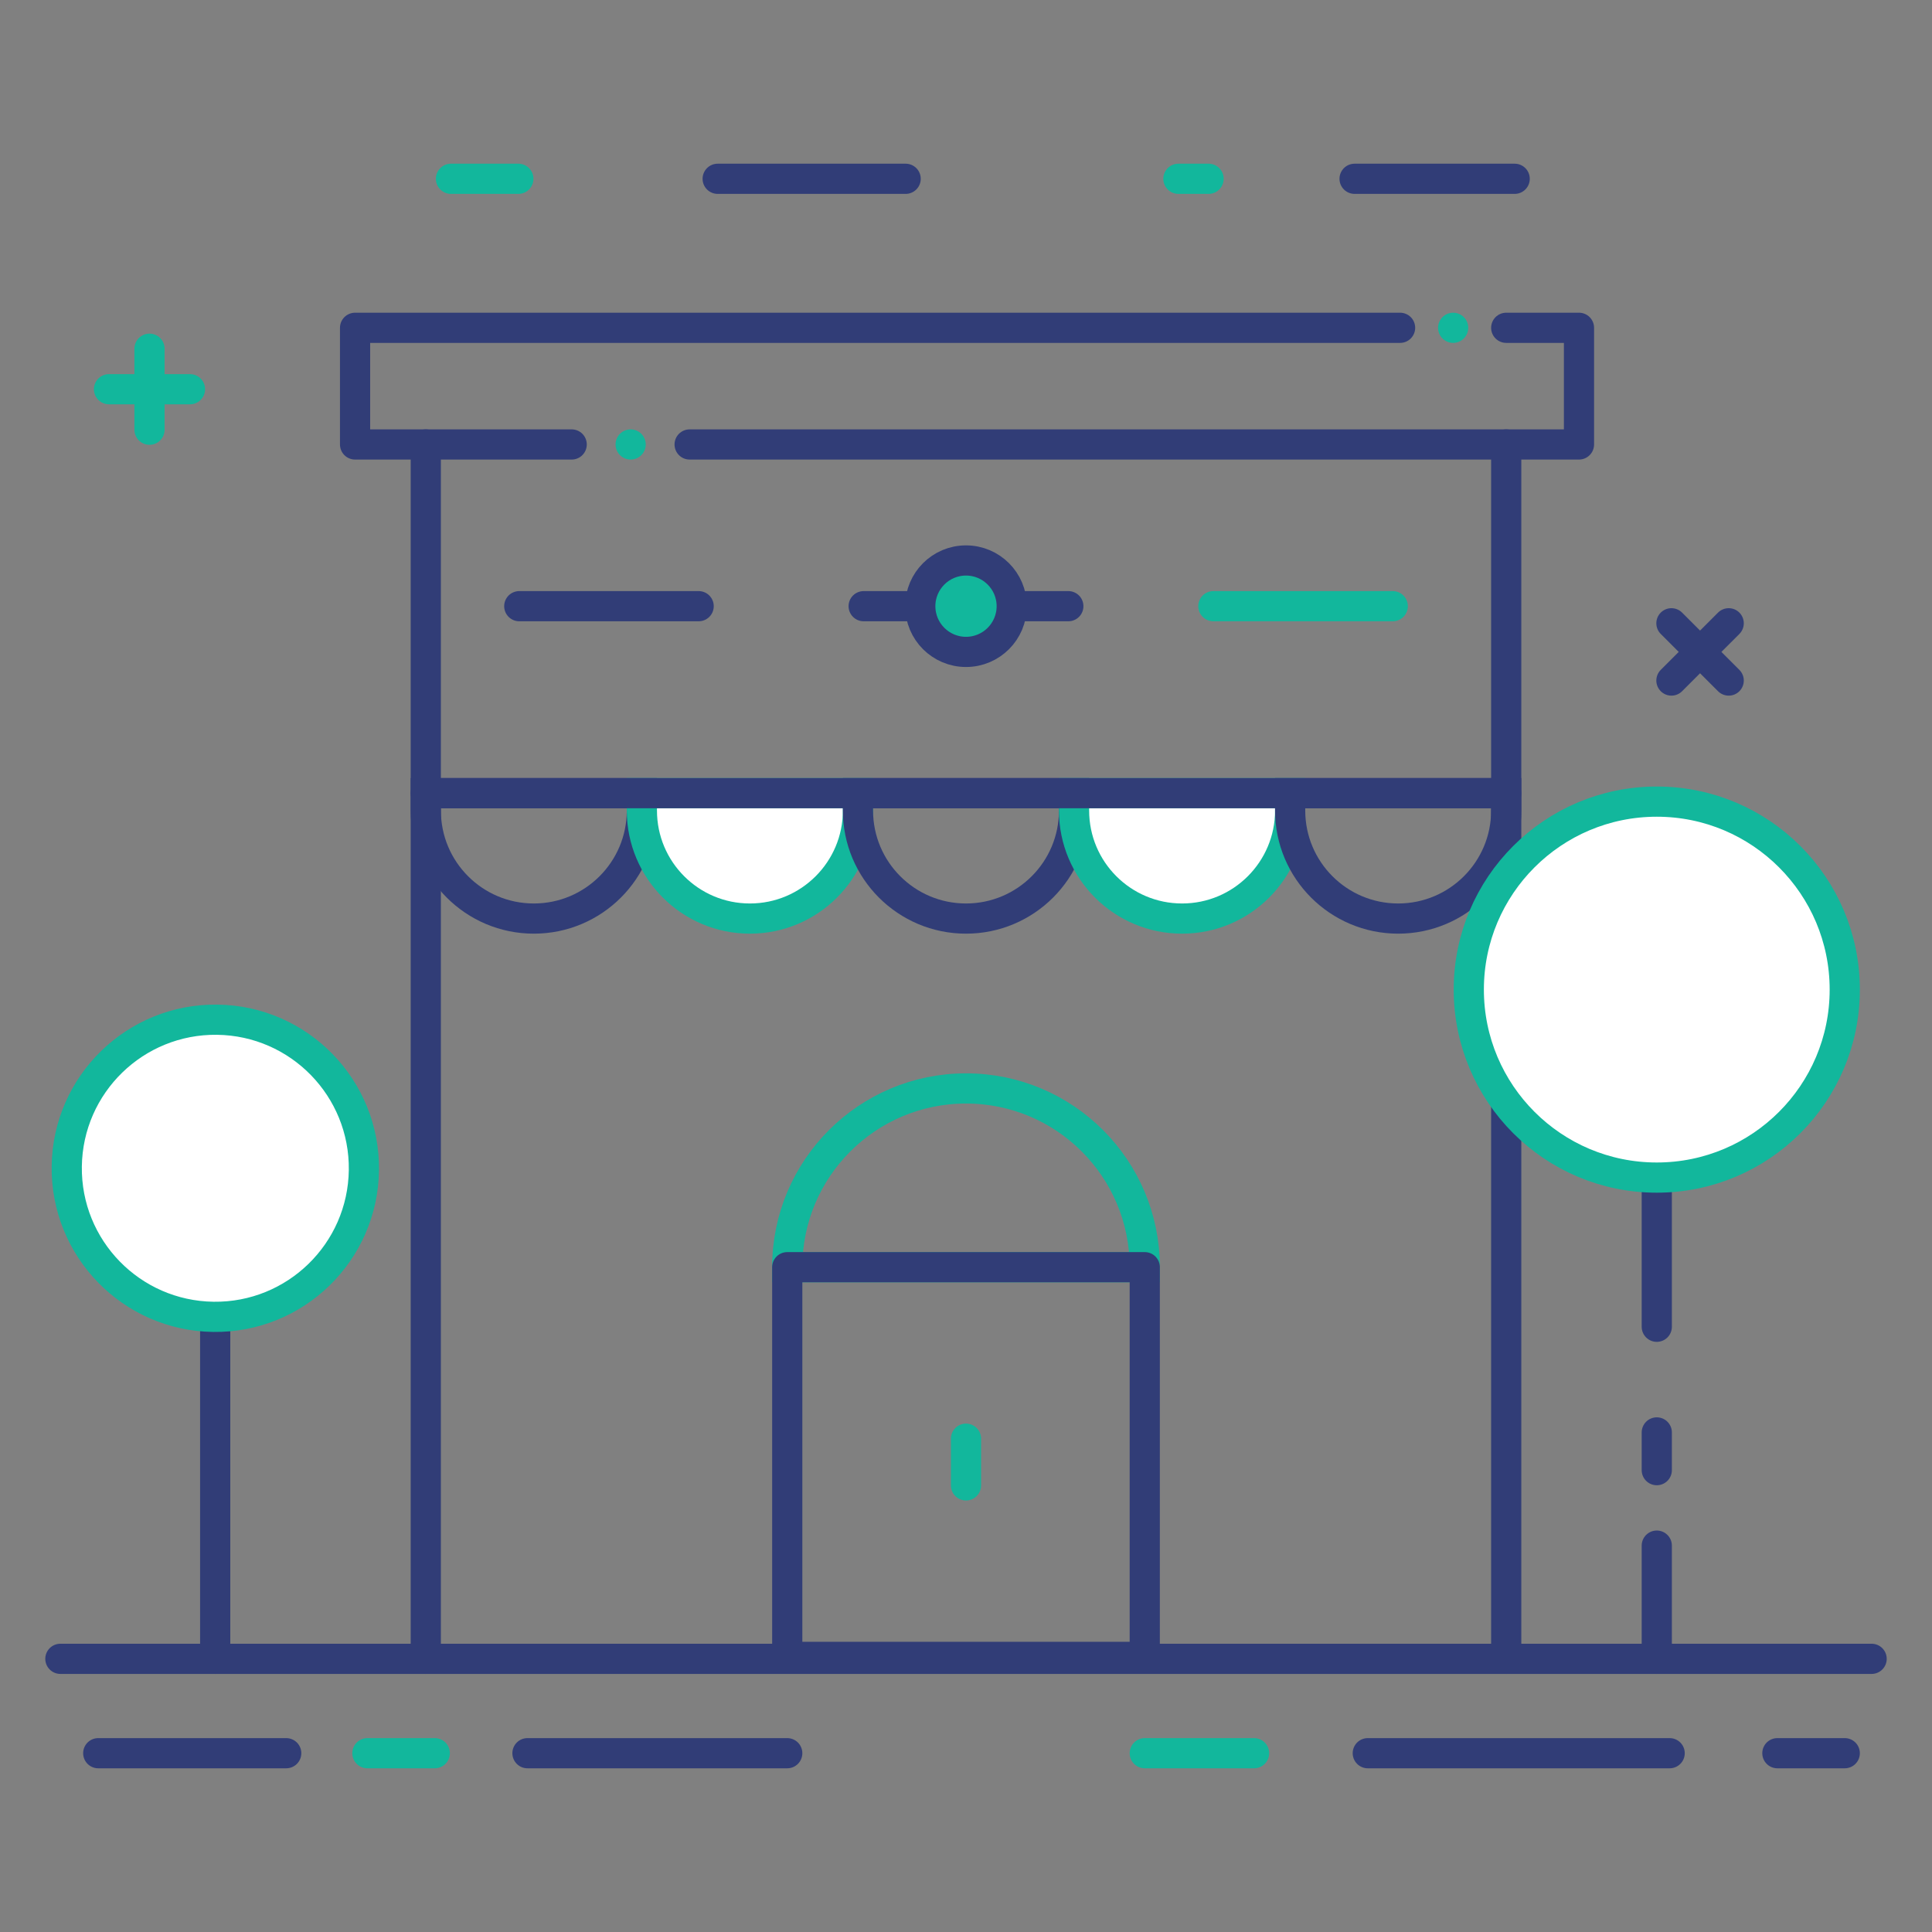
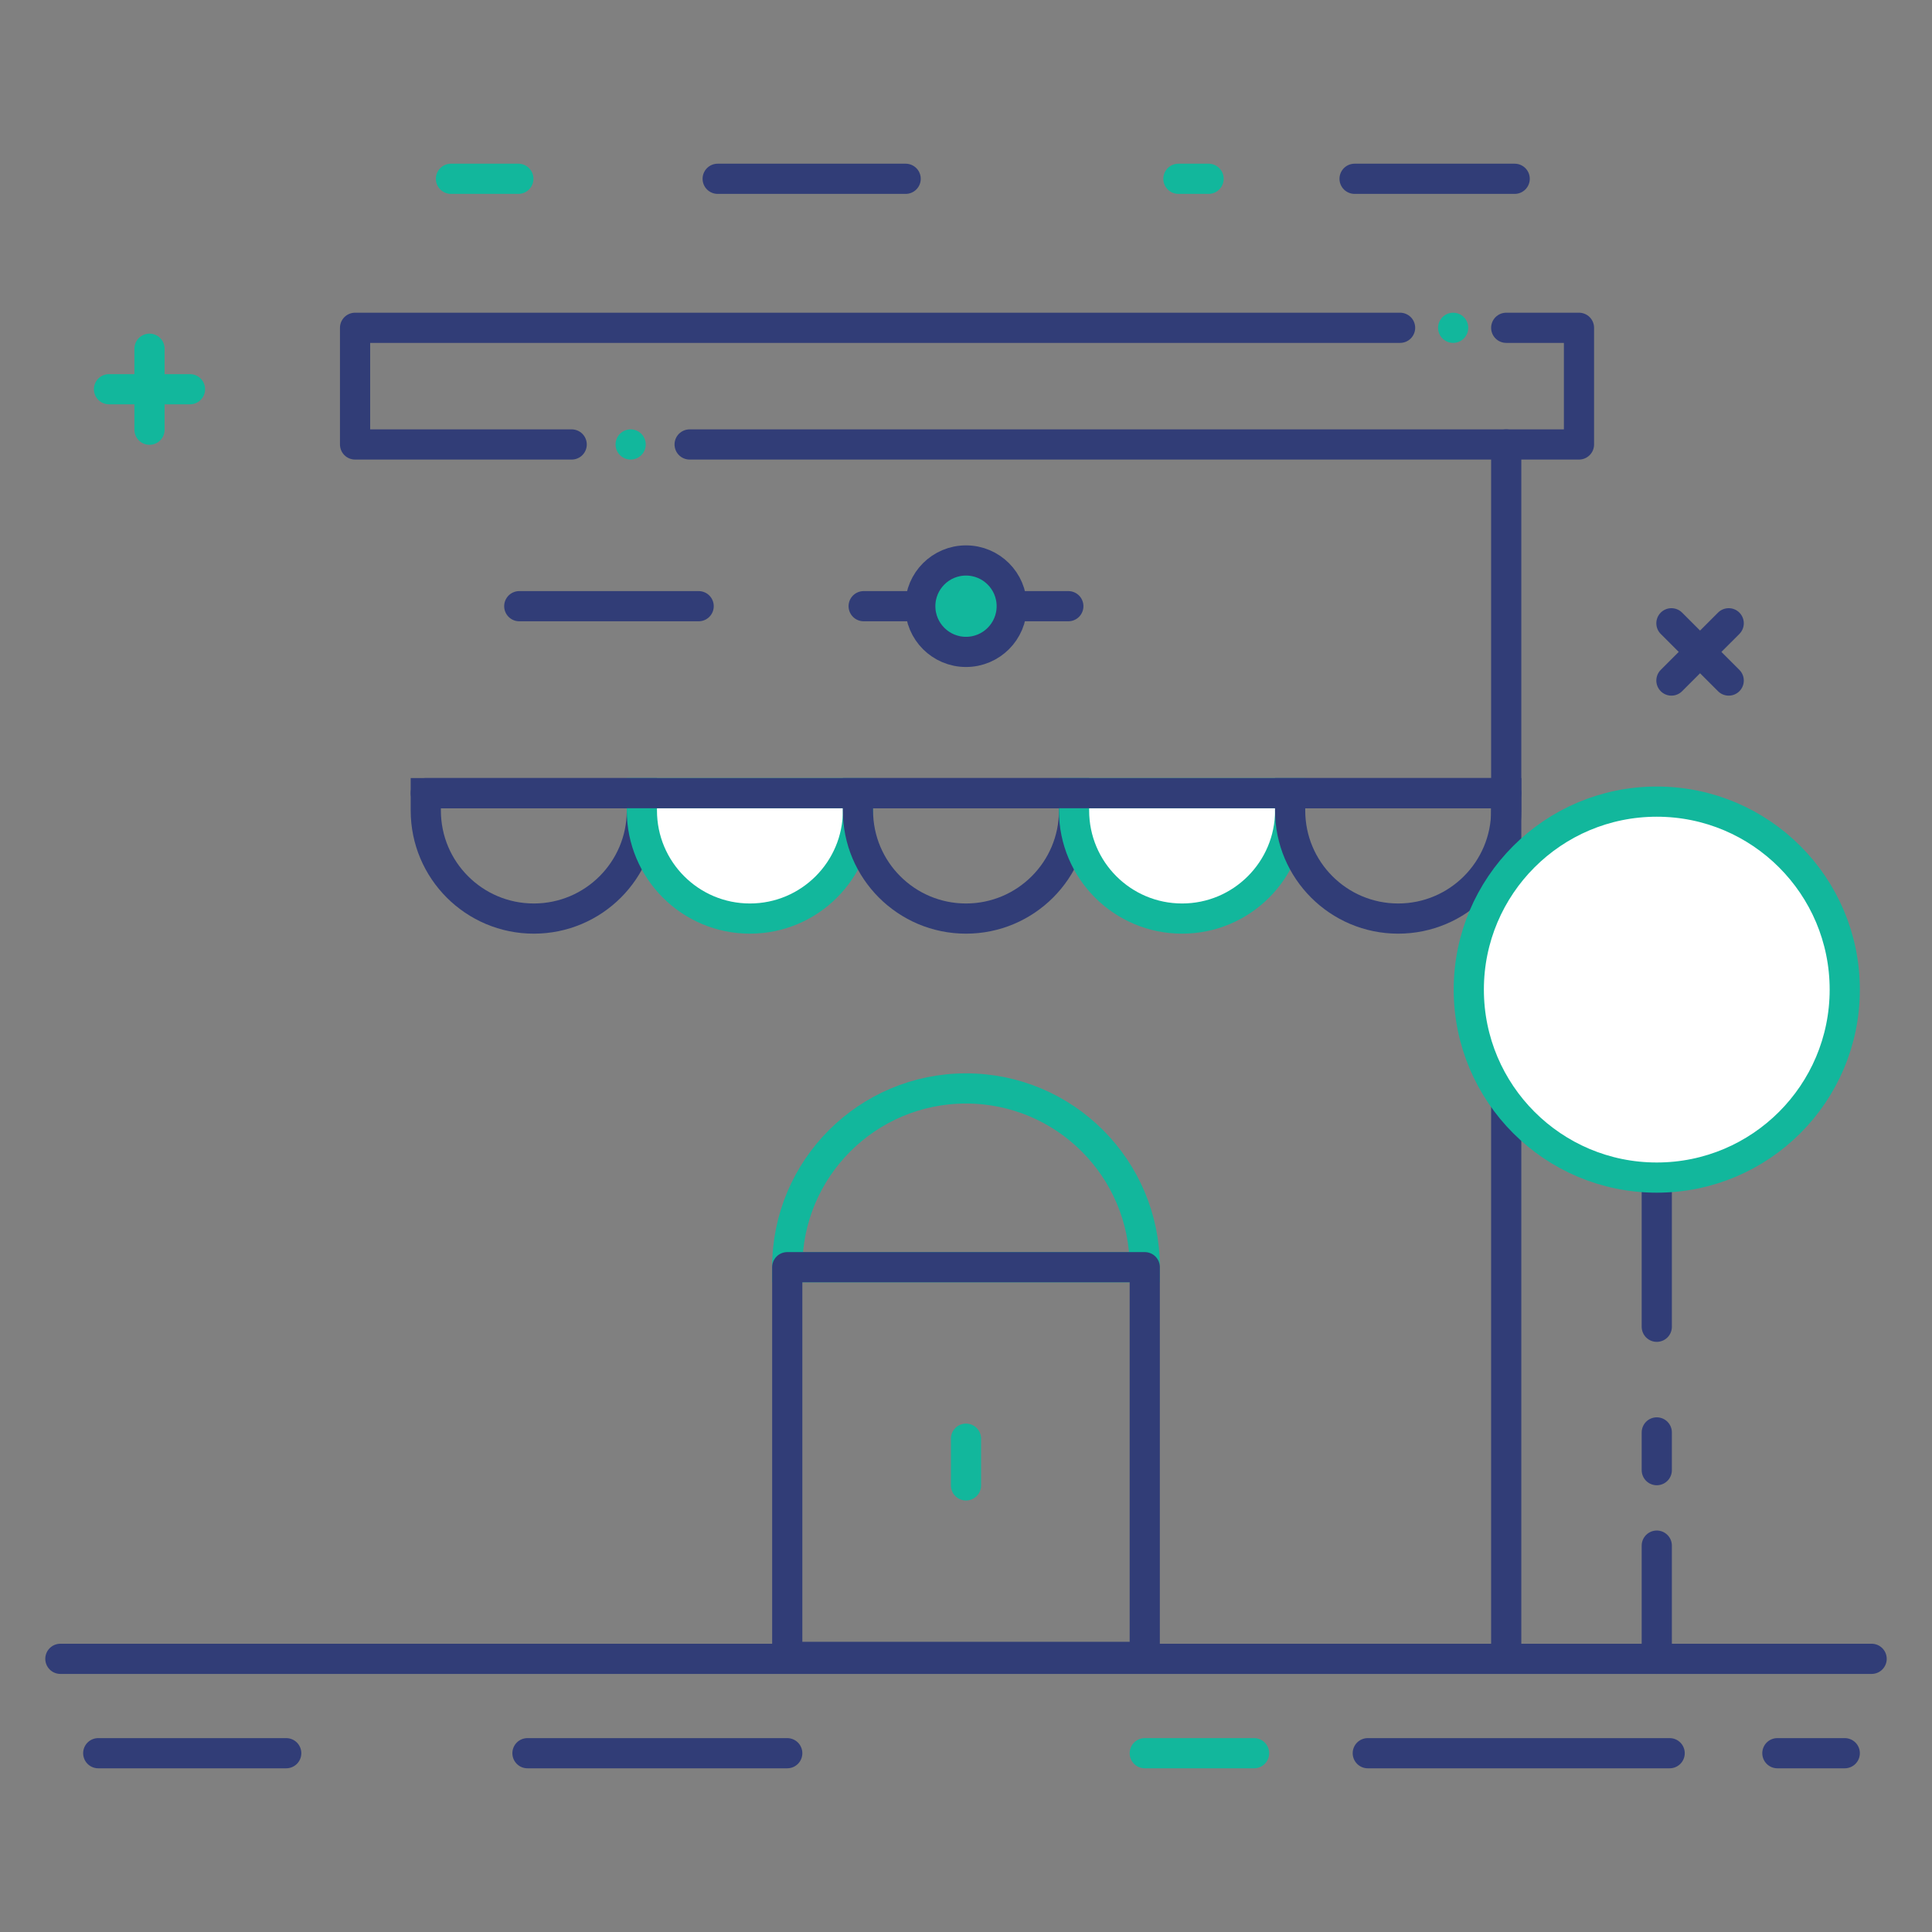
<svg xmlns="http://www.w3.org/2000/svg" version="1.1" id="Layer_1" x="0px" y="0px" viewBox="0 0 256 256" style="enable-background:new 0 0 256 256;" xml:space="preserve">
  <rect x="0" y="0" width="256" height="256" fill="#808080" stroke="none" />
  <style type="text/css">
	.st0{fill:none;stroke:#313D77;stroke-width:4;stroke-linecap:round;stroke-miterlimit:10;}
	.st1{fill:#FFFFFF;stroke:#12B79C;stroke-width:4;stroke-linecap:round;stroke-miterlimit:10;}
	.st2{fill:none;stroke:#12B79C;stroke-width:4;stroke-linecap:round;stroke-miterlimit:10;}
	.st3{fill:none;stroke:#313D77;stroke-width:4;stroke-linecap:round;stroke-linejoin:round;stroke-miterlimit:10;}
	.st4{fill:none;stroke:#12B79C;stroke-width:4;stroke-linecap:round;stroke-linejoin:round;stroke-miterlimit:10;}
	
		.st5{fill:none;stroke:#313D77;stroke-width:4;stroke-linecap:round;stroke-linejoin:round;stroke-miterlimit:10;stroke-dasharray:15,10,5,14,26;}
	.st6{fill:#12B79C;stroke:#313D77;stroke-width:4;stroke-linecap:round;stroke-miterlimit:10;}
	
		.st7{fill:none;stroke:#313D77;stroke-width:4;stroke-linecap:round;stroke-linejoin:round;stroke-miterlimit:10;stroke-dasharray:40,40,60,20;}
	
		.st8{fill:none;stroke:#12B79C;stroke-width:4;stroke-linecap:round;stroke-linejoin:round;stroke-miterlimit:10;stroke-dasharray:40,40,60,20;}
</style>
  <g>
    <path class="st0" d="M70.735,121.715L70.735,121.715c-7.908,0-14.316-6.409-14.316-14.316v-2.303h28.633v2.303   C85.052,115.306,78.643,121.715,70.735,121.715z" />
    <path class="st1" d="M99.367,121.715L99.367,121.715c-7.907,0-14.315-6.409-14.315-14.316v-2.303h28.633v2.303   C113.685,115.306,107.274,121.715,99.367,121.715z" />
    <path class="st0" d="M128,121.715L128,121.715c-7.907,0-14.315-6.409-14.315-14.316v-2.303h28.632v2.303   C142.316,115.306,135.907,121.715,128,121.715z" />
    <path class="st1" d="M156.633,121.715L156.633,121.715c-7.907,0-14.316-6.409-14.316-14.316v-2.303h28.634v2.303   C170.95,115.306,164.54,121.715,156.633,121.715z" />
    <path class="st0" d="M185.266,121.715L185.266,121.715c-7.907,0-14.315-6.409-14.315-14.316v-2.303h28.632v2.303   C199.582,115.306,193.171,121.715,185.266,121.715z" />
    <line class="st0" x1="221.472" y1="90.176" x2="229.062" y2="82.587" />
    <line class="st0" x1="221.472" y1="82.587" x2="229.062" y2="90.176" />
    <line class="st2" x1="19.81" y1="56.94" x2="19.81" y2="46.208" />
    <line class="st2" x1="128" y1="196.823" x2="128" y2="190.634" />
    <line class="st2" x1="14.442" y1="51.574" x2="25.175" y2="51.574" />
-     <line class="st0" x1="56.419" y1="219.803" x2="56.419" y2="58.894" />
    <line class="st0" x1="199.582" y1="58.894" x2="199.582" y2="219.803" />
    <polyline class="st3" points="75.751,58.894 47.049,58.894 47.049,43.435 185.518,43.435  " />
    <line class="st4" x1="83.564" y1="58.894" x2="83.564" y2="58.894" />
    <polyline class="st3" points="199.582,43.435 209.223,43.435 209.223,58.894 99.751,58.894 91.379,58.894  " />
    <line class="st4" x1="192.551" y1="43.435" x2="192.551" y2="43.435" />
    <path class="st2" d="M128,144.224c-13.081,0-23.686,10.605-23.686,23.687h47.373C151.688,154.829,141.082,144.224,128,144.224z" />
    <rect x="104.314" y="167.91" class="st3" width="47.373" height="51.637" />
    <line class="st5" x1="219.532" y1="219.803" x2="219.532" y2="156.036" />
    <path class="st1" d="M244.44,131.127c0,13.757-11.151,24.909-24.908,24.909c-13.757,0-24.91-11.152-24.91-24.909   c0-13.756,11.153-24.908,24.91-24.908C233.289,106.219,244.44,117.371,244.44,131.127z" />
-     <line class="st0" x1="28.514" y1="219.803" x2="28.514" y2="148.672" />
-     <ellipse transform="matrix(0.013 -1 1 0.013 -126.615 181.304)" class="st1" cx="28.514" cy="154.776" rx="19.686" ry="19.687" />
    <line class="st0" x1="68.806" y1="80.323" x2="92.575" y2="80.323" />
-     <line class="st2" x1="160.776" y1="80.323" x2="184.547" y2="80.323" />
    <line class="st0" x1="114.439" y1="80.323" x2="141.56" y2="80.323" />
    <path class="st6" d="M134.059,80.323c0,3.346-2.713,6.058-6.059,6.058c-3.345,0-6.058-2.712-6.058-6.058   c0-3.345,2.713-6.058,6.058-6.058C131.346,74.266,134.059,76.979,134.059,80.323z" />
    <line class="st7" x1="13.017" y1="232.309" x2="37.926" y2="232.309" />
-     <line class="st8" x1="48.681" y1="232.309" x2="57.61" y2="232.309" />
    <line class="st7" x1="235.511" y1="232.309" x2="244.44" y2="232.309" />
    <line class="st7" x1="69.891" y1="232.309" x2="104.314" y2="232.309" />
    <line class="st7" x1="95.095" y1="23.691" x2="120.003" y2="23.691" />
    <line class="st8" x1="156.143" y1="23.691" x2="160.143" y2="23.691" />
    <line class="st8" x1="59.754" y1="23.691" x2="68.685" y2="23.691" />
    <line class="st7" x1="179.489" y1="23.691" x2="200.703" y2="23.691" />
    <line class="st8" x1="151.688" y1="232.309" x2="166.17" y2="232.309" />
    <line class="st7" x1="181.238" y1="232.309" x2="248" y2="232.309" />
    <line class="st0" x1="248" y1="219.803" x2="8" y2="219.803" />
    <line class="st0" x1="199.582" y1="105.096" x2="56.419" y2="105.096" />
  </g>
</svg>